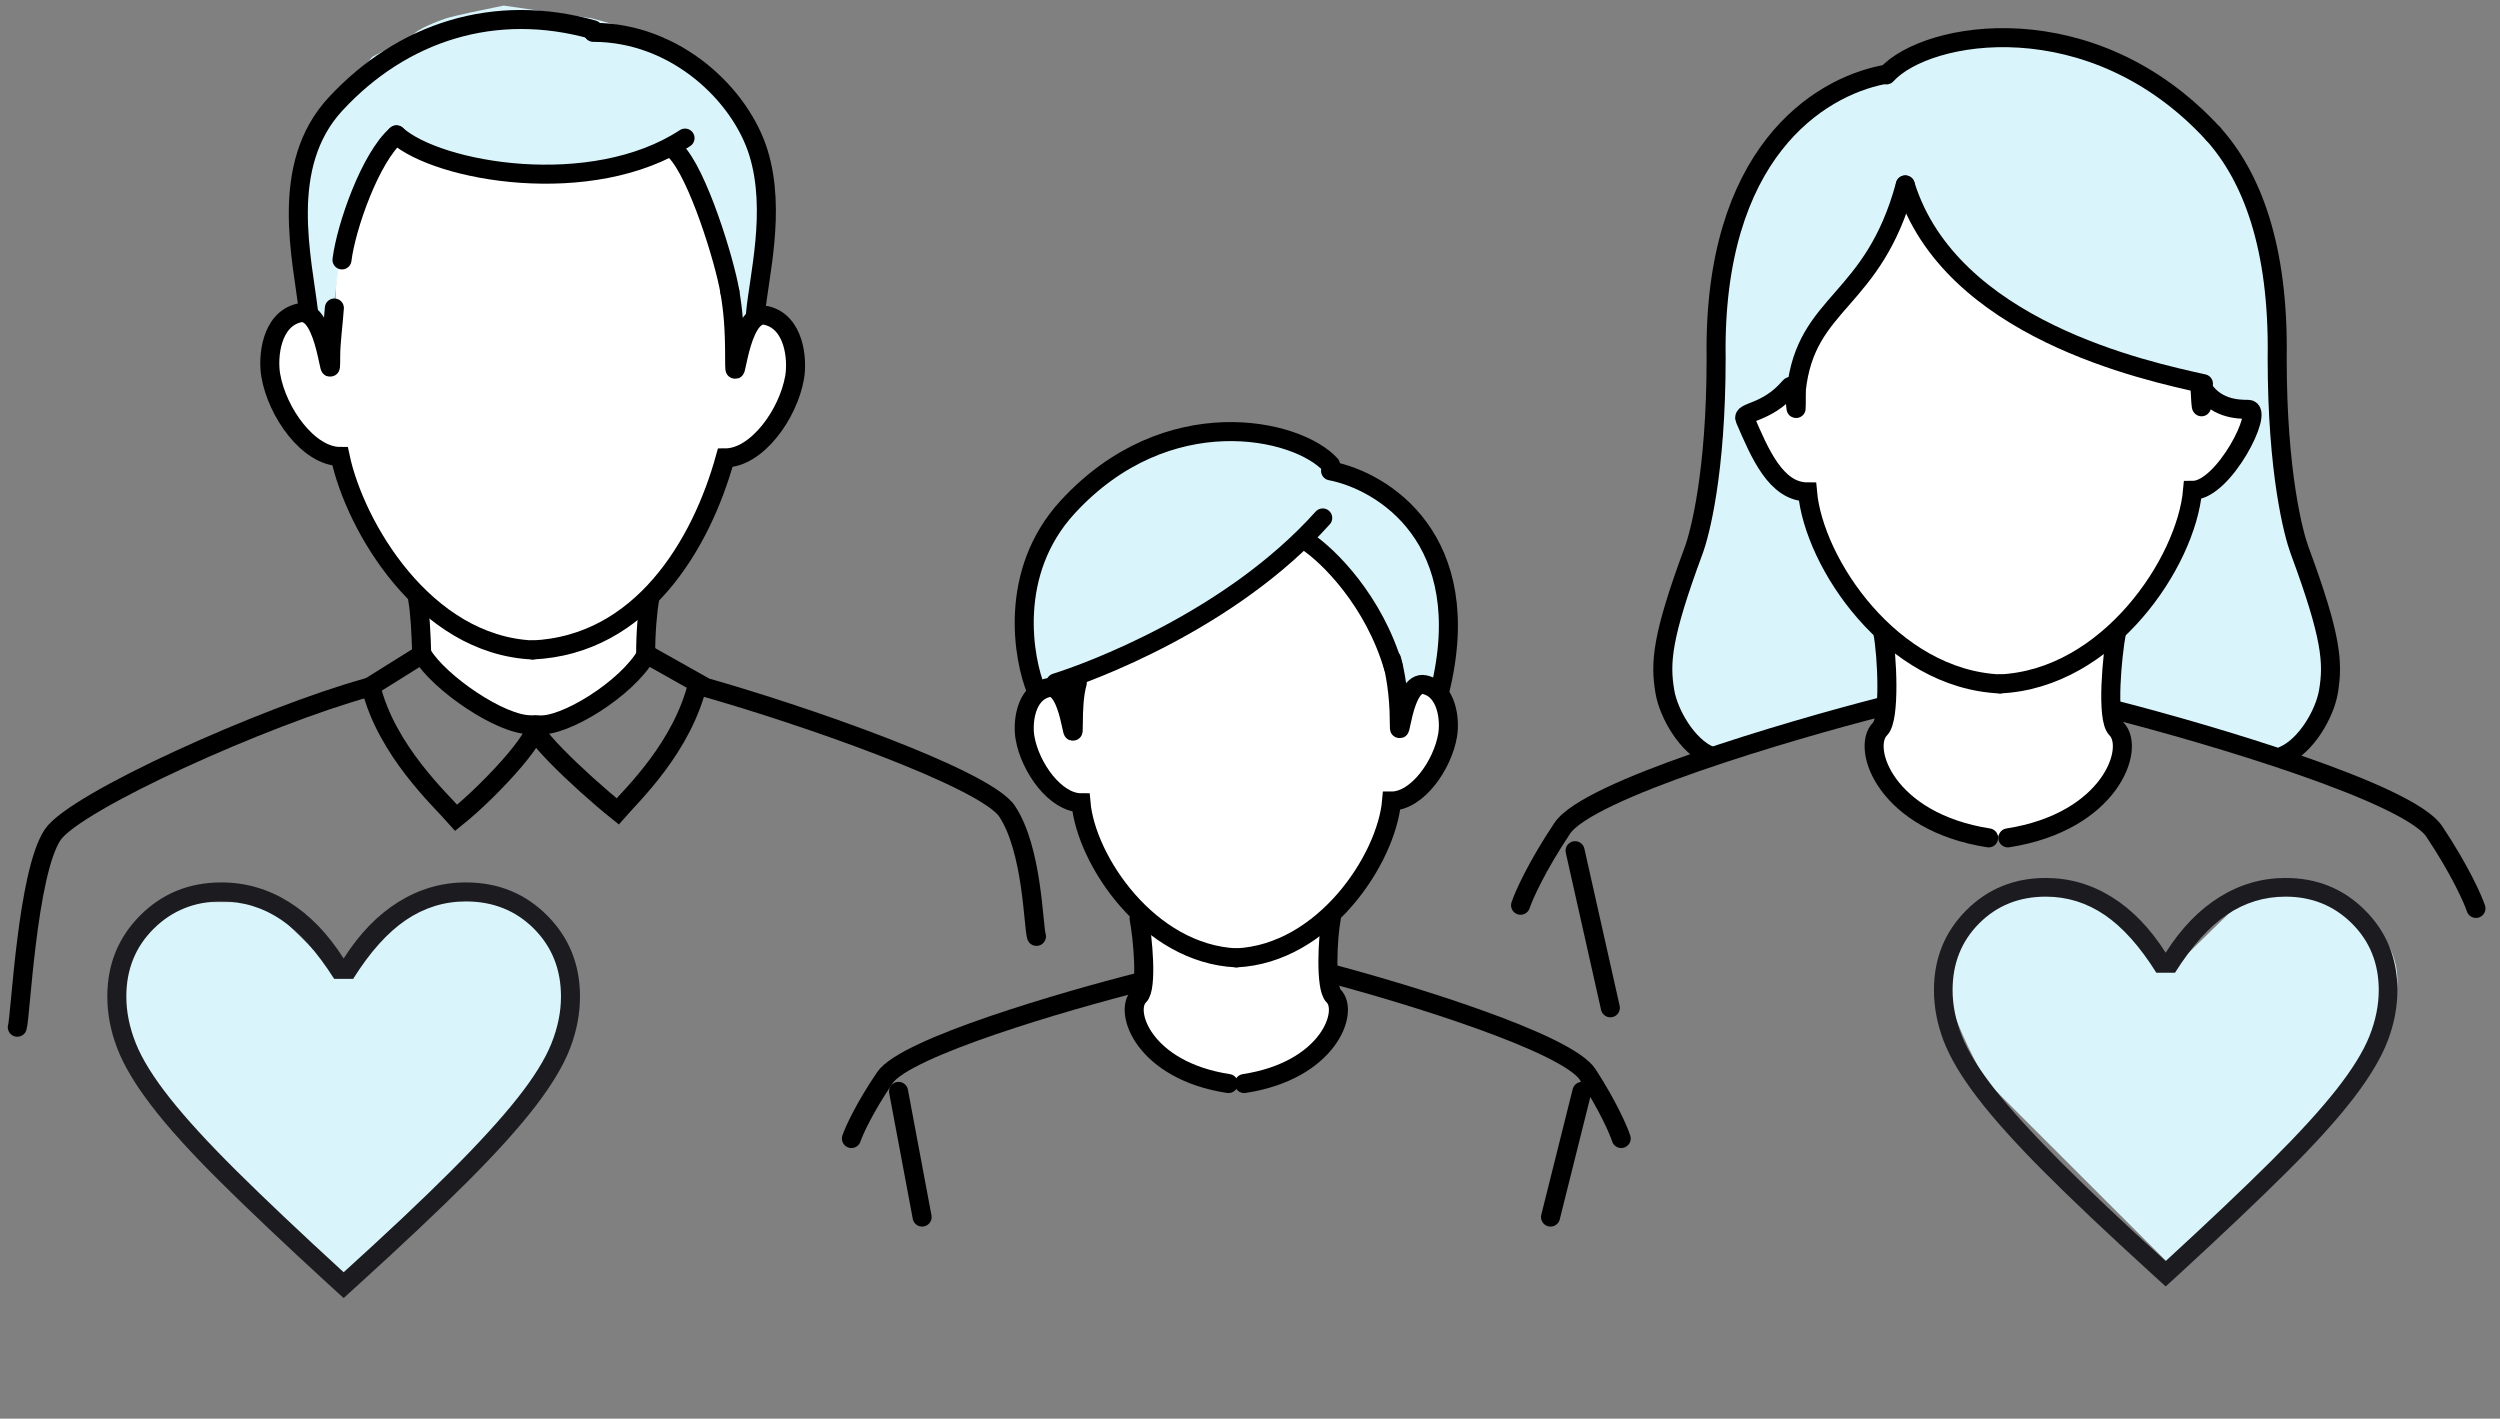
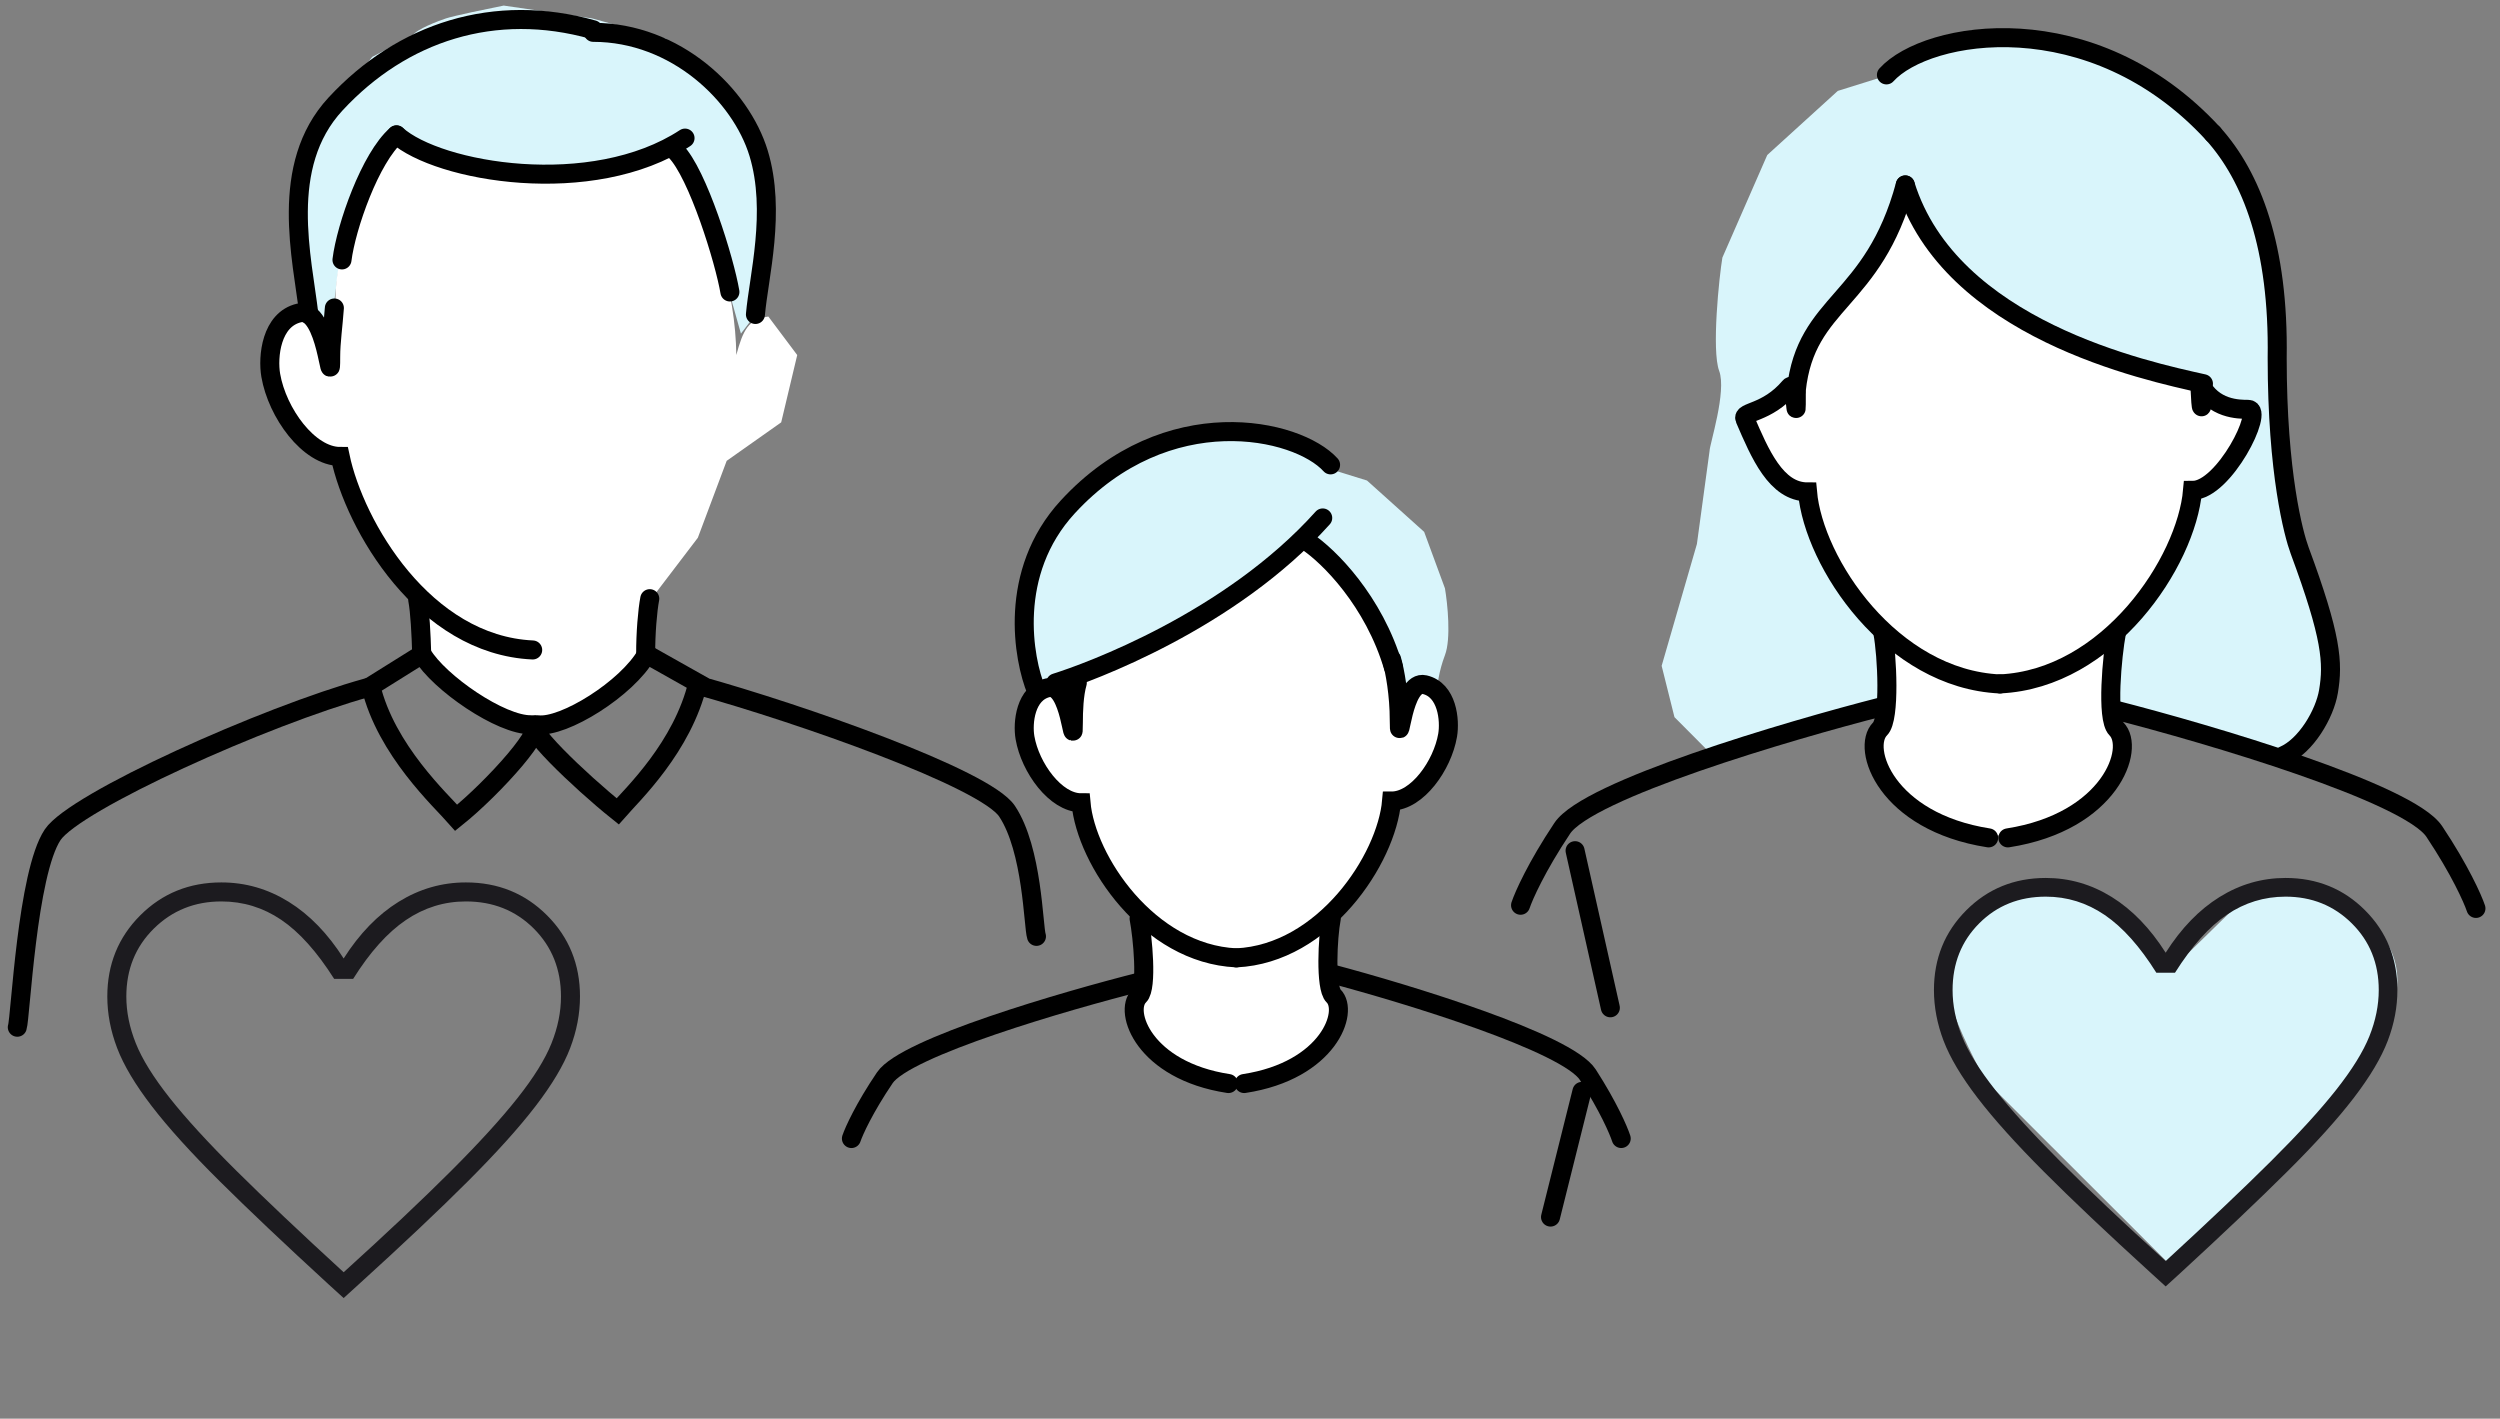
<svg xmlns="http://www.w3.org/2000/svg" width="289" height="164" viewBox="0 0 289 164" fill="none">
  <rect x="0" y="0" width="289" height="164" fill="#808080" stroke="none" />
  <path d="M139.697 70.984L151.114 62.374C151.815 62.671 153.217 63.324 153.217 63.562C153.217 63.859 158.024 69.202 158.925 70.984C159.646 72.408 161.429 78.702 162.23 81.671L164.032 79.593L166.136 79.889C166.136 79.296 166.316 77.633 167.037 75.733C167.758 73.833 167.337 69.796 167.037 68.015L164.633 61.484L158.024 55.547L153.217 54.062C152.816 53.469 151.835 52.222 151.114 51.984C150.393 51.747 147.208 51.094 145.705 50.797H137.894L130.383 53.172L123.473 58.812C122.071 60.89 119.147 65.64 118.666 68.015C118.185 70.39 118.466 73.358 118.666 74.546L120.168 79.296H121.971L127.679 77.218L139.697 70.984Z" fill="#D9F5FB" />
  <path d="M138.468 71.638C140.14 70.433 147.327 65.112 150.712 62.602H152.504L159.074 71.638L161.761 83.085C162.386 80.742 162.898 79.692 164.747 79.47L167.435 83.085L165.942 89.411L160.865 93.025L158.178 100.255L153.4 106.581V112.907L154.893 116.823L153.101 120.738L148.92 123.751L145.282 124.668C143.748 125.055 142.144 125.073 140.602 124.719L136.378 123.751L131.899 119.534L131.6 115.919L132.496 114.413V106.581C131.899 105.978 130.346 104.291 128.913 102.364C127.479 100.436 125.927 94.933 125.329 92.423C124.035 92.423 120.969 91.339 119.058 87.001C117.147 82.663 119.854 79.571 121.447 78.567L124.433 83.989V78.567C128.415 76.759 136.796 72.843 138.468 71.638Z" fill="white" />
  <path d="M131.68 106.188C132.086 108.273 132.656 114.173 131.68 115.126C129.848 116.914 132.247 123.767 142.01 125.257" stroke="black" stroke-width="2.2" stroke-linecap="round" />
  <path d="M153.893 106.188C153.487 108.273 153.18 114.173 154.156 115.126C155.988 116.914 153.589 123.767 143.826 125.257" stroke="black" stroke-width="2.2" stroke-linecap="round" />
  <path d="M132.022 113.453C123.102 115.699 104.668 121.069 102.289 124.584C99.91 128.099 98.721 130.735 98.424 131.614" stroke="black" stroke-width="2.2" stroke-linecap="round" />
-   <path d="M103.872 126.164L106.596 140.693" stroke="black" stroke-width="2.2" stroke-linecap="round" />
  <path d="M153.814 112.543C162.734 114.901 181.168 120.54 183.547 124.23C185.925 127.921 187.115 130.689 187.412 131.612" stroke="black" stroke-width="2.2" stroke-linecap="round" />
  <path d="M182.872 126.164L179.24 140.693" stroke="black" stroke-width="2.2" stroke-linecap="round" />
  <path d="M153.814 53.739C149.965 49.487 134.901 46.145 123.438 58.596C116.447 66.189 118.302 76.209 119.808 79.856" stroke="black" stroke-width="2.2" stroke-linecap="round" />
  <path d="M124.534 78.945C124.142 80.295 124.079 82.213 124.079 83.548C124.079 87.351 123.777 78.903 121.148 79.5C118.52 80.096 118.195 83.572 118.49 85.283C119.089 88.752 122.03 92.8 124.962 92.8C125.549 99.451 132.798 110.264 142.918 110.727" stroke="black" stroke-width="2.2" stroke-linecap="round" />
  <path d="M151.09 62.602C153.587 64.248 158.831 69.459 161.078 77.13" stroke="black" stroke-width="2.2" stroke-linecap="round" />
  <path d="M160.87 76.223C161.263 77.587 161.754 80.317 161.754 83.241C161.754 87.087 162.055 78.544 164.686 79.147C167.315 79.75 167.64 83.266 167.345 84.995C166.746 88.504 163.803 92.598 160.87 92.598C160.282 99.324 153.041 110.261 142.917 110.728" stroke="black" stroke-width="2.2" stroke-linecap="round" />
  <path d="M152.906 59.875C142.219 71.793 125.832 77.752 122.032 78.944" stroke="black" stroke-width="2.2" stroke-linecap="round" />
-   <path d="M153.814 54.43C159.83 55.585 170.778 62.288 166.447 79.855" stroke="black" stroke-width="2.2" stroke-linecap="round" />
  <path d="M244.249 104.318C246.997 105.085 249.646 109.427 250.627 111.503L252.59 110.545L259.949 103.36H269.269C272.049 104.478 277.511 108.15 277.119 113.898C276.726 119.645 274.339 123.637 273.194 124.914L254.552 144.073L250.627 145.989L229.532 124.914C228.551 123.158 226.392 118.975 225.607 116.292C224.626 112.94 227.079 108.629 228.06 106.713C228.845 105.18 234.928 103.201 237.872 102.402C238.853 102.722 241.502 103.552 244.249 104.318Z" fill="#D9F5FB" />
  <path d="M223.567 28.051L220.602 21.009C219.737 21.38 219.24 24.445 219.12 24.715C217.637 28.051 213.19 33.239 212.078 35.463C211.189 37.242 208.619 41.022 207.631 44.728L202.072 48.064L204.686 54.735L208.392 57.329L213.21 67.706L217.657 73.636V81.418L197.624 86.978L193.568 82.901L192.086 76.971L196.162 62.888L197.624 52.14C197.624 51.399 199.626 45.247 198.736 42.875C197.847 40.503 198.736 32.003 199.107 29.779L204.295 17.92L212.449 10.508L218.379 8.655C218.873 7.914 220.083 6.357 220.973 6.061C221.862 5.764 225.791 4.949 227.644 4.578H237.28L246.545 7.543L255.069 14.585C256.798 17.179 260.405 23.108 260.998 26.073C261.591 29.038 263.118 35.092 262.871 36.575L264.725 61.406L268.06 70.671L269.172 77.712L268.06 84.013L263.983 87.348L244.712 81.789V73.636L250.271 66.594L253.977 56.958L258.054 53.623L260.998 48.181L256.201 46.581L254.698 44.358L246.545 42.134L232.462 36.204L223.567 28.051Z" fill="#D9F5FB" />
  <path d="M233.594 36.574C231.518 35.091 222.475 28.791 220.622 22.12L219.881 21.379L218.399 26.938L215.434 30.89L209.875 38.056L207.654 44.973C206.878 42.09 208.094 45.742 205.798 45.468L201.351 48.433L203.204 52.51L208.766 57.203L212.102 66.098L218.032 73.881V81.663L216.178 86.481L218.402 91.299L223.591 95.005L228.688 96.28C230.21 96.66 231.8 96.677 233.33 96.329L239.156 95.005L244.715 89.817L245.086 85.37L243.974 83.516V73.881C244.715 73.139 246.642 71.064 248.421 68.692C250.2 66.32 252.495 60.046 253.236 56.957C254.842 56.957 258.29 55.132 260.652 49.791C261.58 47.692 260.035 48.186 258.058 46.951L253.981 46.085L254.718 44.973C249.777 42.75 235.669 38.056 233.594 36.574Z" fill="white" />
  <path d="M244.66 73.141C244.166 75.735 243.473 83.073 244.66 84.259C246.885 86.483 243.97 95.007 232.11 96.859" stroke="black" stroke-width="2.2" stroke-linecap="round" />
  <path d="M217.656 73.141C218.15 75.735 218.523 83.073 217.336 84.259C215.111 86.483 218.026 95.007 229.886 96.859" stroke="black" stroke-width="2.2" stroke-linecap="round" />
  <path d="M244.34 82.035C255.458 84.876 278.436 91.671 281.401 96.118C284.366 100.566 285.848 103.901 286.219 105.013" stroke="black" stroke-width="2.2" stroke-linecap="round" />
  <path d="M217.656 81.668C206.538 84.509 183.56 91.304 180.595 95.751C177.63 100.198 176.148 103.534 175.777 104.646" stroke="black" stroke-width="2.2" stroke-linecap="round" />
  <path d="M182.079 98.34L186.156 116.5" stroke="black" stroke-width="2.2" stroke-linecap="round" />
  <path d="M218.072 8.658C222.766 3.47 241.852 0.259 255.83 15.452" stroke="black" stroke-width="2.2" stroke-linecap="round" />
  <path d="M254.558 45.145C254.558 49.89 254.244 44.149 254.342 44.345C255.83 47.313 258.795 47.322 259.907 47.322C261.793 47.322 257.096 56.69 253.463 56.69C252.735 64.987 243.749 78.48 231.206 79.057" stroke="black" stroke-width="2.2" stroke-linecap="round" />
  <path d="M220.251 21.379C216.545 35.091 208.762 34.721 207.65 45.098" stroke="black" stroke-width="2.2" stroke-linecap="round" />
  <path d="M207.651 45.469C207.651 50.178 207.622 43.874 206.892 44.734C204.239 47.859 201.325 47.525 201.72 48.443C203.442 52.449 205.311 56.865 208.946 56.865C209.675 65.1 218.65 78.491 231.199 79.064" stroke="black" stroke-width="2.2" stroke-linecap="round" />
  <path d="M220.251 21.379C225.44 38.056 248.047 42.874 254.718 44.357" stroke="black" stroke-width="2.2" stroke-linecap="round" />
-   <path d="M217.656 8.652C210.244 10.135 198.014 17.671 198.385 41.39C198.385 54.732 196.481 61.762 195.79 63.627C192.084 73.633 191.899 76.598 192.455 79.933C192.887 82.528 195.049 86.234 197.643 87.346" stroke="black" stroke-width="2.2" stroke-linecap="round" />
  <path d="M263.983 87.348C266.578 86.236 268.74 82.53 269.172 79.936C269.728 76.601 269.543 73.636 265.836 63.629C265.146 61.764 263.242 54.735 263.242 41.393C263.444 28.485 260.285 20.404 255.83 15.449" stroke="black" stroke-width="2.2" stroke-linecap="round" />
  <mask id="mask0_551_2375" style="mask-type:alpha" maskUnits="userSpaceOnUse" x="213" y="88" width="76" height="76">
    <rect width="74.46" height="74.46" transform="matrix(-1 0 0 1 288.035 88.781)" fill="#D9D9D9" />
  </mask>
  <g mask="url(#mask0_551_2375)">
    <path d="M250.351 148.711L252.045 147.168C257.022 142.59 261.141 138.681 264.399 135.44C267.658 132.2 270.224 129.358 272.097 126.915C273.97 124.471 275.278 122.272 276.023 120.318C276.767 118.363 277.139 116.409 277.139 114.454C277.139 110.802 275.894 107.729 273.405 105.234C270.916 102.74 267.85 101.492 264.207 101.492C261.487 101.492 258.947 102.225 256.586 103.691C254.226 105.157 252.147 107.304 250.351 110.133C248.555 107.304 246.477 105.157 244.116 103.691C241.756 102.225 239.215 101.492 236.496 101.492C232.852 101.492 229.786 102.74 227.297 105.234C224.808 107.729 223.564 110.802 223.564 114.454C223.564 116.409 223.936 118.363 224.68 120.318C225.424 122.272 226.733 124.471 228.606 126.915C230.479 129.358 233.032 132.2 236.265 135.44C239.498 138.681 243.629 142.59 248.658 147.168L250.351 148.711ZM250.351 145.779C245.425 141.304 241.371 137.472 238.189 134.283C235.007 131.094 232.493 128.329 230.646 125.989C228.798 123.648 227.515 121.578 226.797 119.778C226.078 117.978 225.719 116.203 225.719 114.454C225.719 111.368 226.745 108.796 228.798 106.739C230.851 104.681 233.417 103.653 236.496 103.653C238.959 103.653 241.23 104.36 243.308 105.774C245.386 107.189 247.375 109.413 249.274 112.448H251.429C253.379 109.362 255.38 107.124 257.433 105.736C259.486 104.347 261.744 103.653 264.207 103.653C267.235 103.653 269.788 104.681 271.866 106.739C273.944 108.796 274.983 111.368 274.983 114.454C274.983 116.203 274.624 117.978 273.906 119.778C273.187 121.578 271.904 123.648 270.057 125.989C268.21 128.329 265.695 131.081 262.513 134.244C259.332 137.408 255.278 141.252 250.351 145.779Z" fill="#1C1B1F" />
  </g>
-   <path d="M46.63 105.268C43.835 106.051 41.139 110.484 40.141 112.603L38.143 111.625L30.655 104.29H21.172C18.343 105.431 12.785 109.18 13.184 115.047C13.584 120.915 16.013 124.989 17.178 126.293L36.147 145.851L40.141 147.807L61.606 126.293C62.604 124.5 64.801 120.23 65.6 117.492C66.598 114.069 64.102 109.669 63.104 107.713C62.305 106.148 56.115 104.127 53.12 103.312C52.121 103.638 49.426 104.486 46.63 105.268Z" fill="#D9F5FB" />
  <path d="M82.523 27.453L78.076 21.152L69.552 24.117L59.916 24.858C59.052 25.229 45.462 20.485 45.462 20.782C45.462 21.152 41.015 25.6 39.904 27.823C39.014 29.602 38.831 35.482 37.843 39.188L35.62 36.593V35.977C35.62 35.236 35.086 34.494 35.086 32.271C35.086 29.738 33.974 26.341 34.344 24.117L35.62 15.964L43.032 6.574L47.686 4.104C48.18 3.363 50.666 2.423 51.556 2.127C52.445 1.83 56.373 1.015 58.227 0.645L68.44 2.127L76.964 4.475L85.118 11.146C86.847 13.74 87.86 18.188 88.453 21.152C89.046 24.117 88.7 28.935 88.453 30.418L87.34 36.347L85.652 38.571L82.523 27.453Z" fill="#D9F5FB" />
  <path d="M45.833 15.965C45.833 15.965 51.392 20.783 61.769 20.783L73.628 18.93L77.705 17.077C82.68 25.608 85.028 33.781 85.117 41.042C85.893 38.158 86.528 36.867 88.823 36.594L92.159 41.042L90.306 48.824L84.005 53.272L80.67 62.166L74.74 69.949L74.37 76.745L72.887 78.597L70.663 80.08L66.587 83.045L65.144 83.489C62.96 84.161 60.611 84.064 58.49 83.216L56.21 82.304L53.245 80.451L51.392 78.968L48.797 76.003V69.949C48.056 69.208 46.129 67.132 44.35 64.76C42.571 62.389 40.644 55.619 39.903 52.531C38.297 52.531 34.491 51.196 32.12 45.86C29.748 40.523 33.108 36.718 35.084 35.483L38.79 42.154V35.483C38.42 25.601 45.833 15.965 45.833 15.965Z" fill="white" />
  <path d="M48.289 69.328C48.548 70.689 48.682 73.23 48.75 75.629" stroke="black" stroke-width="2.2" stroke-linecap="round" />
  <path d="M75.112 69.207C74.853 70.568 74.627 73.233 74.642 75.632" stroke="black" stroke-width="2.2" stroke-linecap="round" />
  <path d="M2 118.747C2.371 117.635 3.121 100.947 6.086 96.5C8.643 92.665 30.616 82.77 42.498 79.484" stroke="black" stroke-width="2.2" stroke-linecap="round" />
  <path d="M119.815 108.244C119.445 107.132 119.379 98.223 116.414 93.775C113.884 89.981 92.541 82.513 80.67 79.215" stroke="black" stroke-width="2.2" stroke-linecap="round" />
  <path d="M38.653 35.605C38.514 37.583 38.227 39.558 38.227 41.224C38.227 45.969 37.853 35.429 34.594 36.173C31.337 36.917 30.934 41.254 31.299 43.388C32.042 47.718 35.688 52.768 39.321 52.768C41.015 60.807 49.035 74.559 61.578 75.136" stroke="black" stroke-width="2.2" stroke-linecap="round" />
-   <path d="M84.376 33.75C84.747 35.974 84.926 37.897 84.926 41.477C84.926 46.187 85.3 35.726 88.56 36.465C91.82 37.203 92.223 41.508 91.857 43.626C91.114 47.922 87.466 52.935 83.831 52.935C81.041 63.028 74.127 74.561 61.578 75.133" stroke="black" stroke-width="2.2" stroke-linecap="round" />
  <mask id="mask1_551_2375" style="mask-type:alpha" maskUnits="userSpaceOnUse" x="2" y="83" width="76" height="76">
    <rect x="2" y="83.336" width="75.368" height="75.368" fill="#D9D9D9" />
  </mask>
  <g mask="url(#mask1_551_2375)">
    <path d="M39.726 150.055L37.999 148.485C32.922 143.827 28.722 139.849 25.398 136.551C22.075 133.254 19.458 130.362 17.548 127.876C15.637 125.39 14.303 123.153 13.544 121.164C12.785 119.175 12.405 117.186 12.405 115.197C12.405 111.481 13.675 108.354 16.213 105.815C18.751 103.277 21.879 102.008 25.595 102.008C28.369 102.008 30.959 102.754 33.367 104.245C35.775 105.737 37.894 107.922 39.726 110.801C41.558 107.922 43.678 105.737 46.085 104.245C48.493 102.754 51.084 102.008 53.858 102.008C57.574 102.008 60.701 103.277 63.239 105.815C65.778 108.354 67.047 111.481 67.047 115.197C67.047 117.186 66.668 119.175 65.909 121.164C65.15 123.153 63.815 125.39 61.905 127.876C59.994 130.362 57.391 133.254 54.093 136.551C50.796 139.849 46.583 143.827 41.453 148.485L39.726 150.055ZM39.726 147.072C44.751 142.518 48.886 138.619 52.13 135.374C55.376 132.129 57.94 129.316 59.824 126.934C61.709 124.553 63.017 122.446 63.75 120.614C64.483 118.782 64.849 116.977 64.849 115.197C64.849 112.057 63.802 109.44 61.709 107.346C59.615 105.253 56.998 104.206 53.858 104.206C51.345 104.206 49.029 104.926 46.91 106.365C44.79 107.804 42.762 110.068 40.825 113.156H38.627C36.638 110.016 34.597 107.739 32.503 106.326C30.41 104.913 28.107 104.206 25.595 104.206C22.507 104.206 19.903 105.253 17.783 107.346C15.663 109.44 14.604 112.057 14.604 115.197C14.604 116.977 14.97 118.782 15.703 120.614C16.435 122.446 17.744 124.553 19.628 126.934C21.512 129.316 24.077 132.116 27.322 135.335C30.567 138.553 34.702 142.466 39.726 147.072Z" fill="#1C1B1F" />
  </g>
  <path d="M45.834 15.594C42.806 18.212 40.007 26.222 39.533 30.047" stroke="black" stroke-width="2.2" stroke-linecap="round" />
  <path d="M45.835 15.594C50.653 19.918 68.442 23.006 79.19 15.964" stroke="black" stroke-width="2.2" stroke-linecap="round" />
  <path d="M68.58 3.441C57.178 0.221 46.486 3.706 38.785 12.025C32.163 19.178 34.968 29.911 35.705 36.35" stroke="black" stroke-width="2.2" stroke-linecap="round" />
  <path d="M68.58 3.738C78.136 3.738 85.648 10.985 87.695 17.714C89.743 24.444 87.698 32.051 87.328 36.352" stroke="black" stroke-width="2.2" stroke-linecap="round" />
  <path d="M62.141 83.782C65.13 84.186 72.516 79.585 74.742 75.629L80.67 78.964C78.891 86.376 73.134 91.812 71.405 93.789C67.081 90.33 59.903 83.48 62.141 83.782Z" stroke="black" stroke-width="2.2" stroke-linecap="round" />
  <path d="M61.395 83.782C57.933 83.867 50.742 78.921 48.795 75.629L42.866 79.335C44.645 86.747 51.007 92.553 52.736 94.53C57.06 91.071 63.653 83.727 61.395 83.782Z" stroke="black" stroke-width="2.2" stroke-linecap="round" />
  <path d="M78.077 17.445C80.671 20.04 83.784 30.194 84.377 33.752" stroke="black" stroke-width="2.2" stroke-linecap="round" />
</svg>